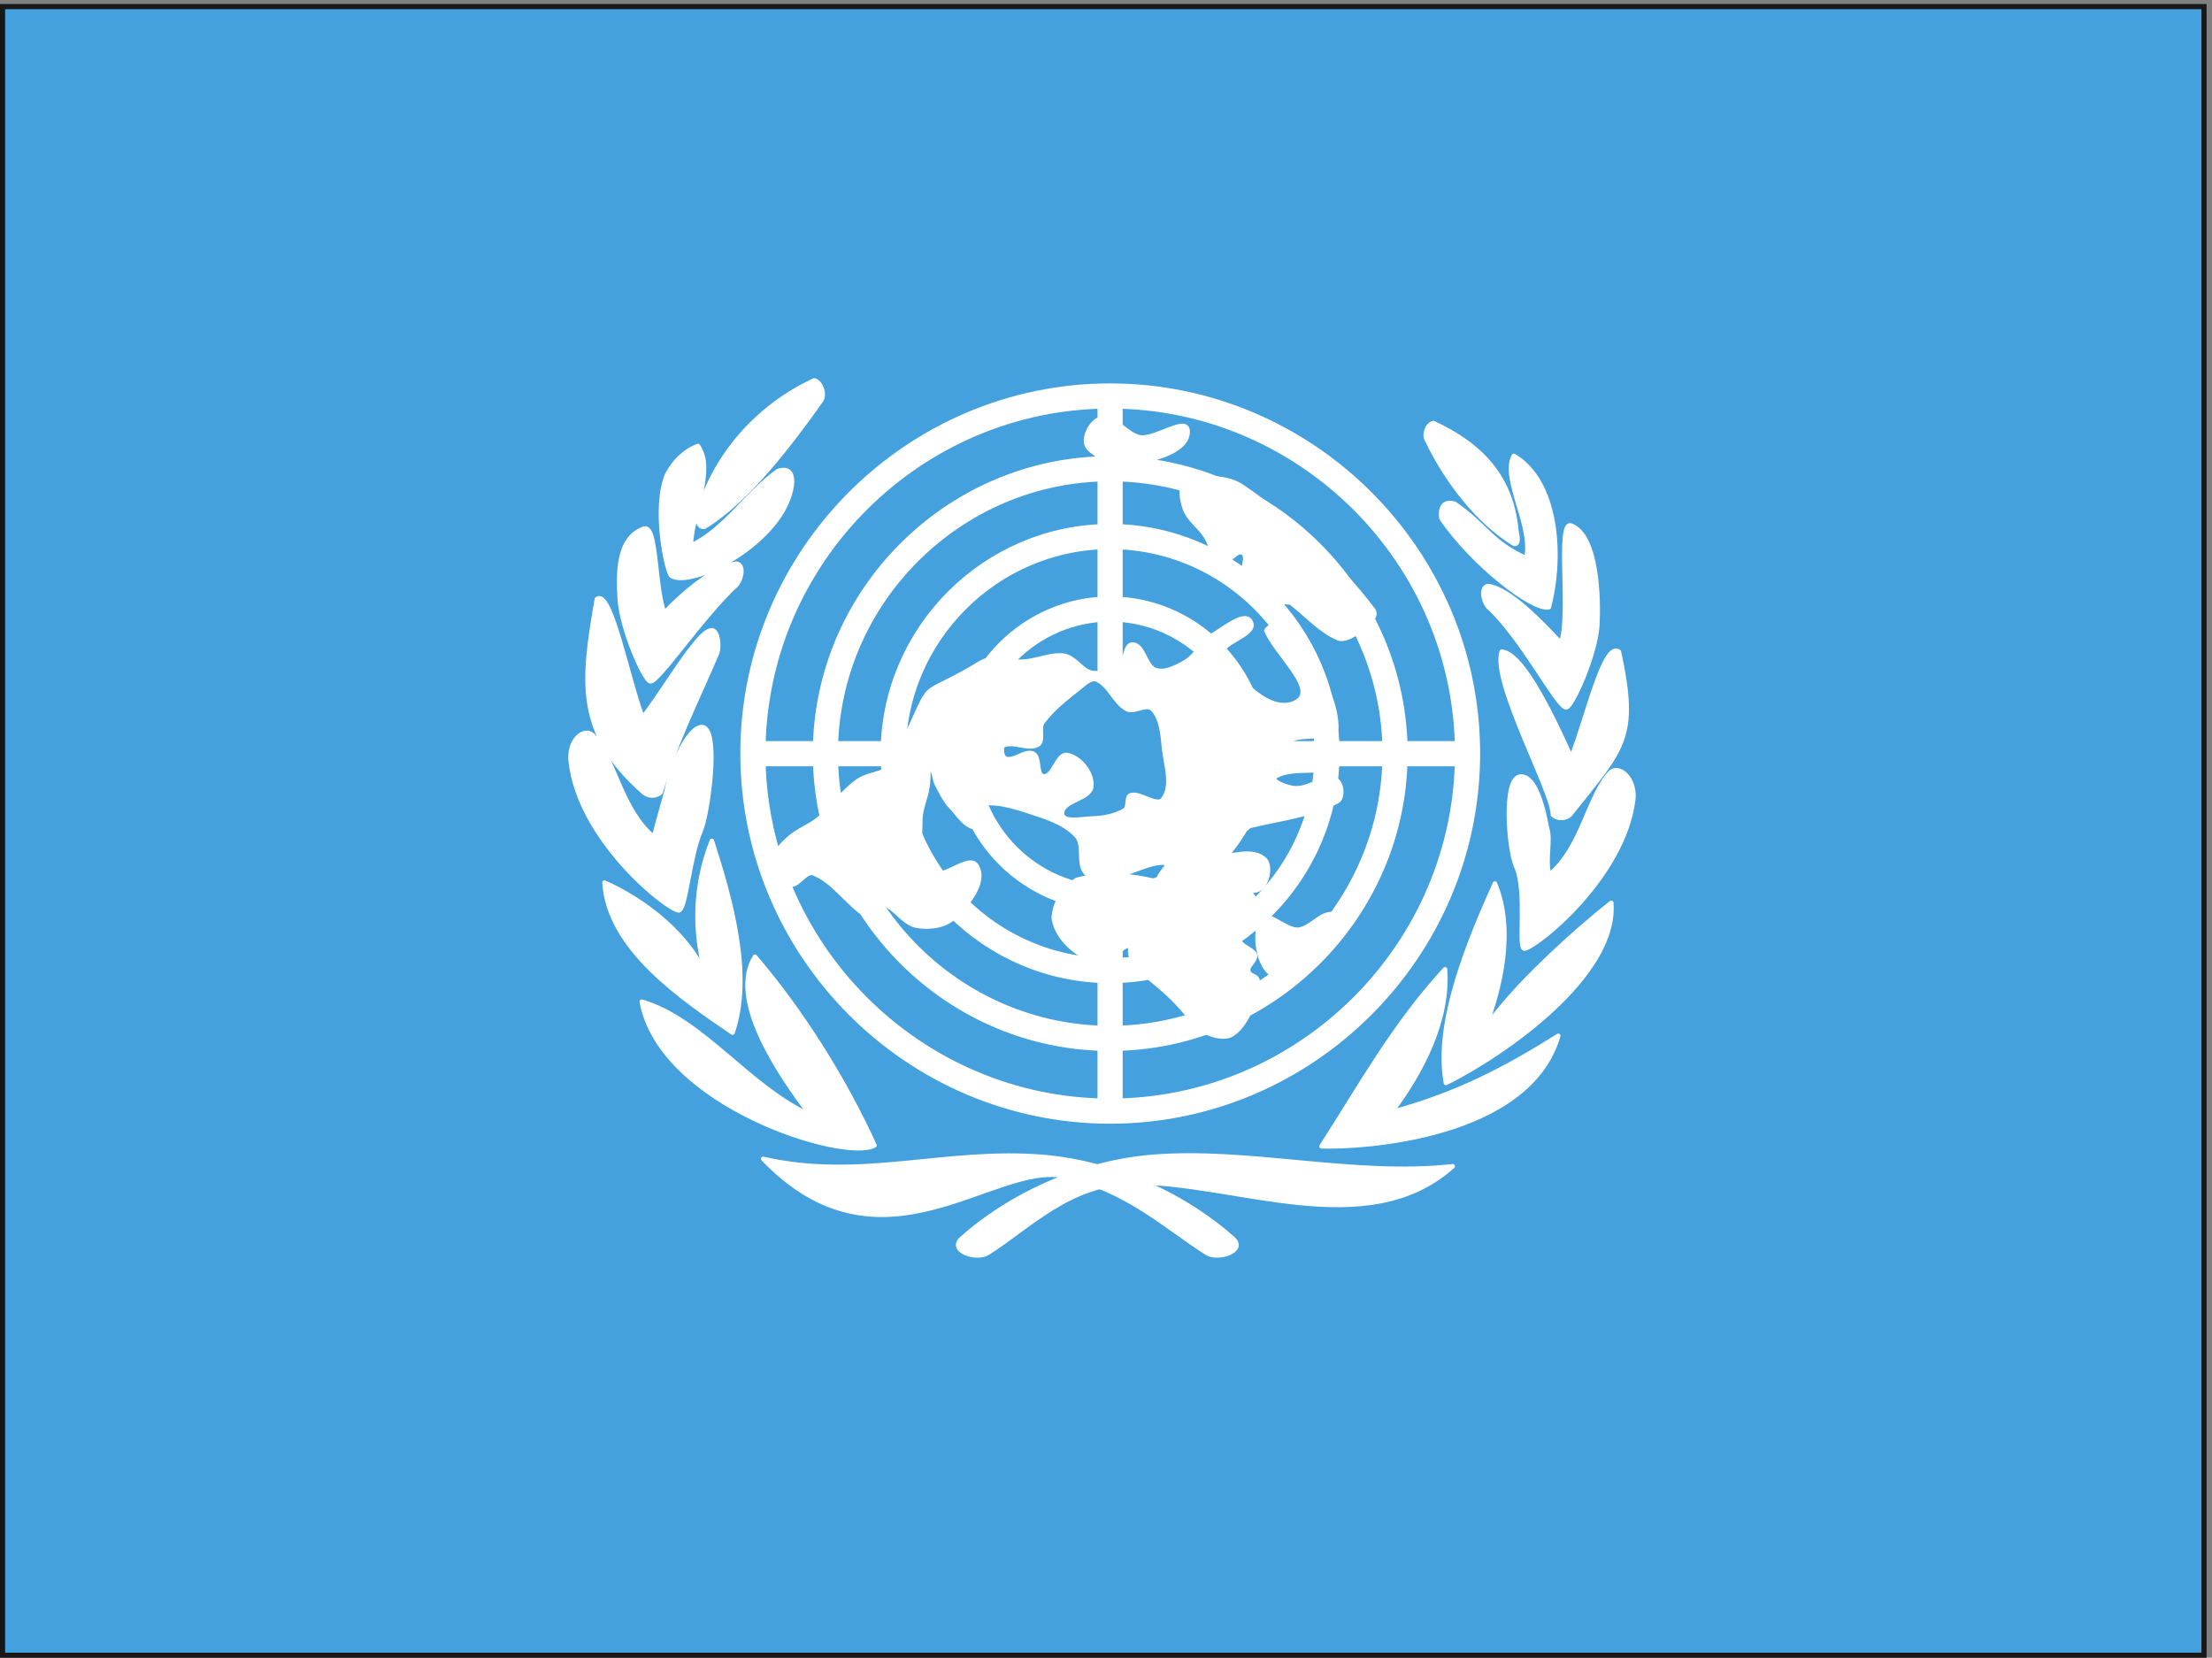
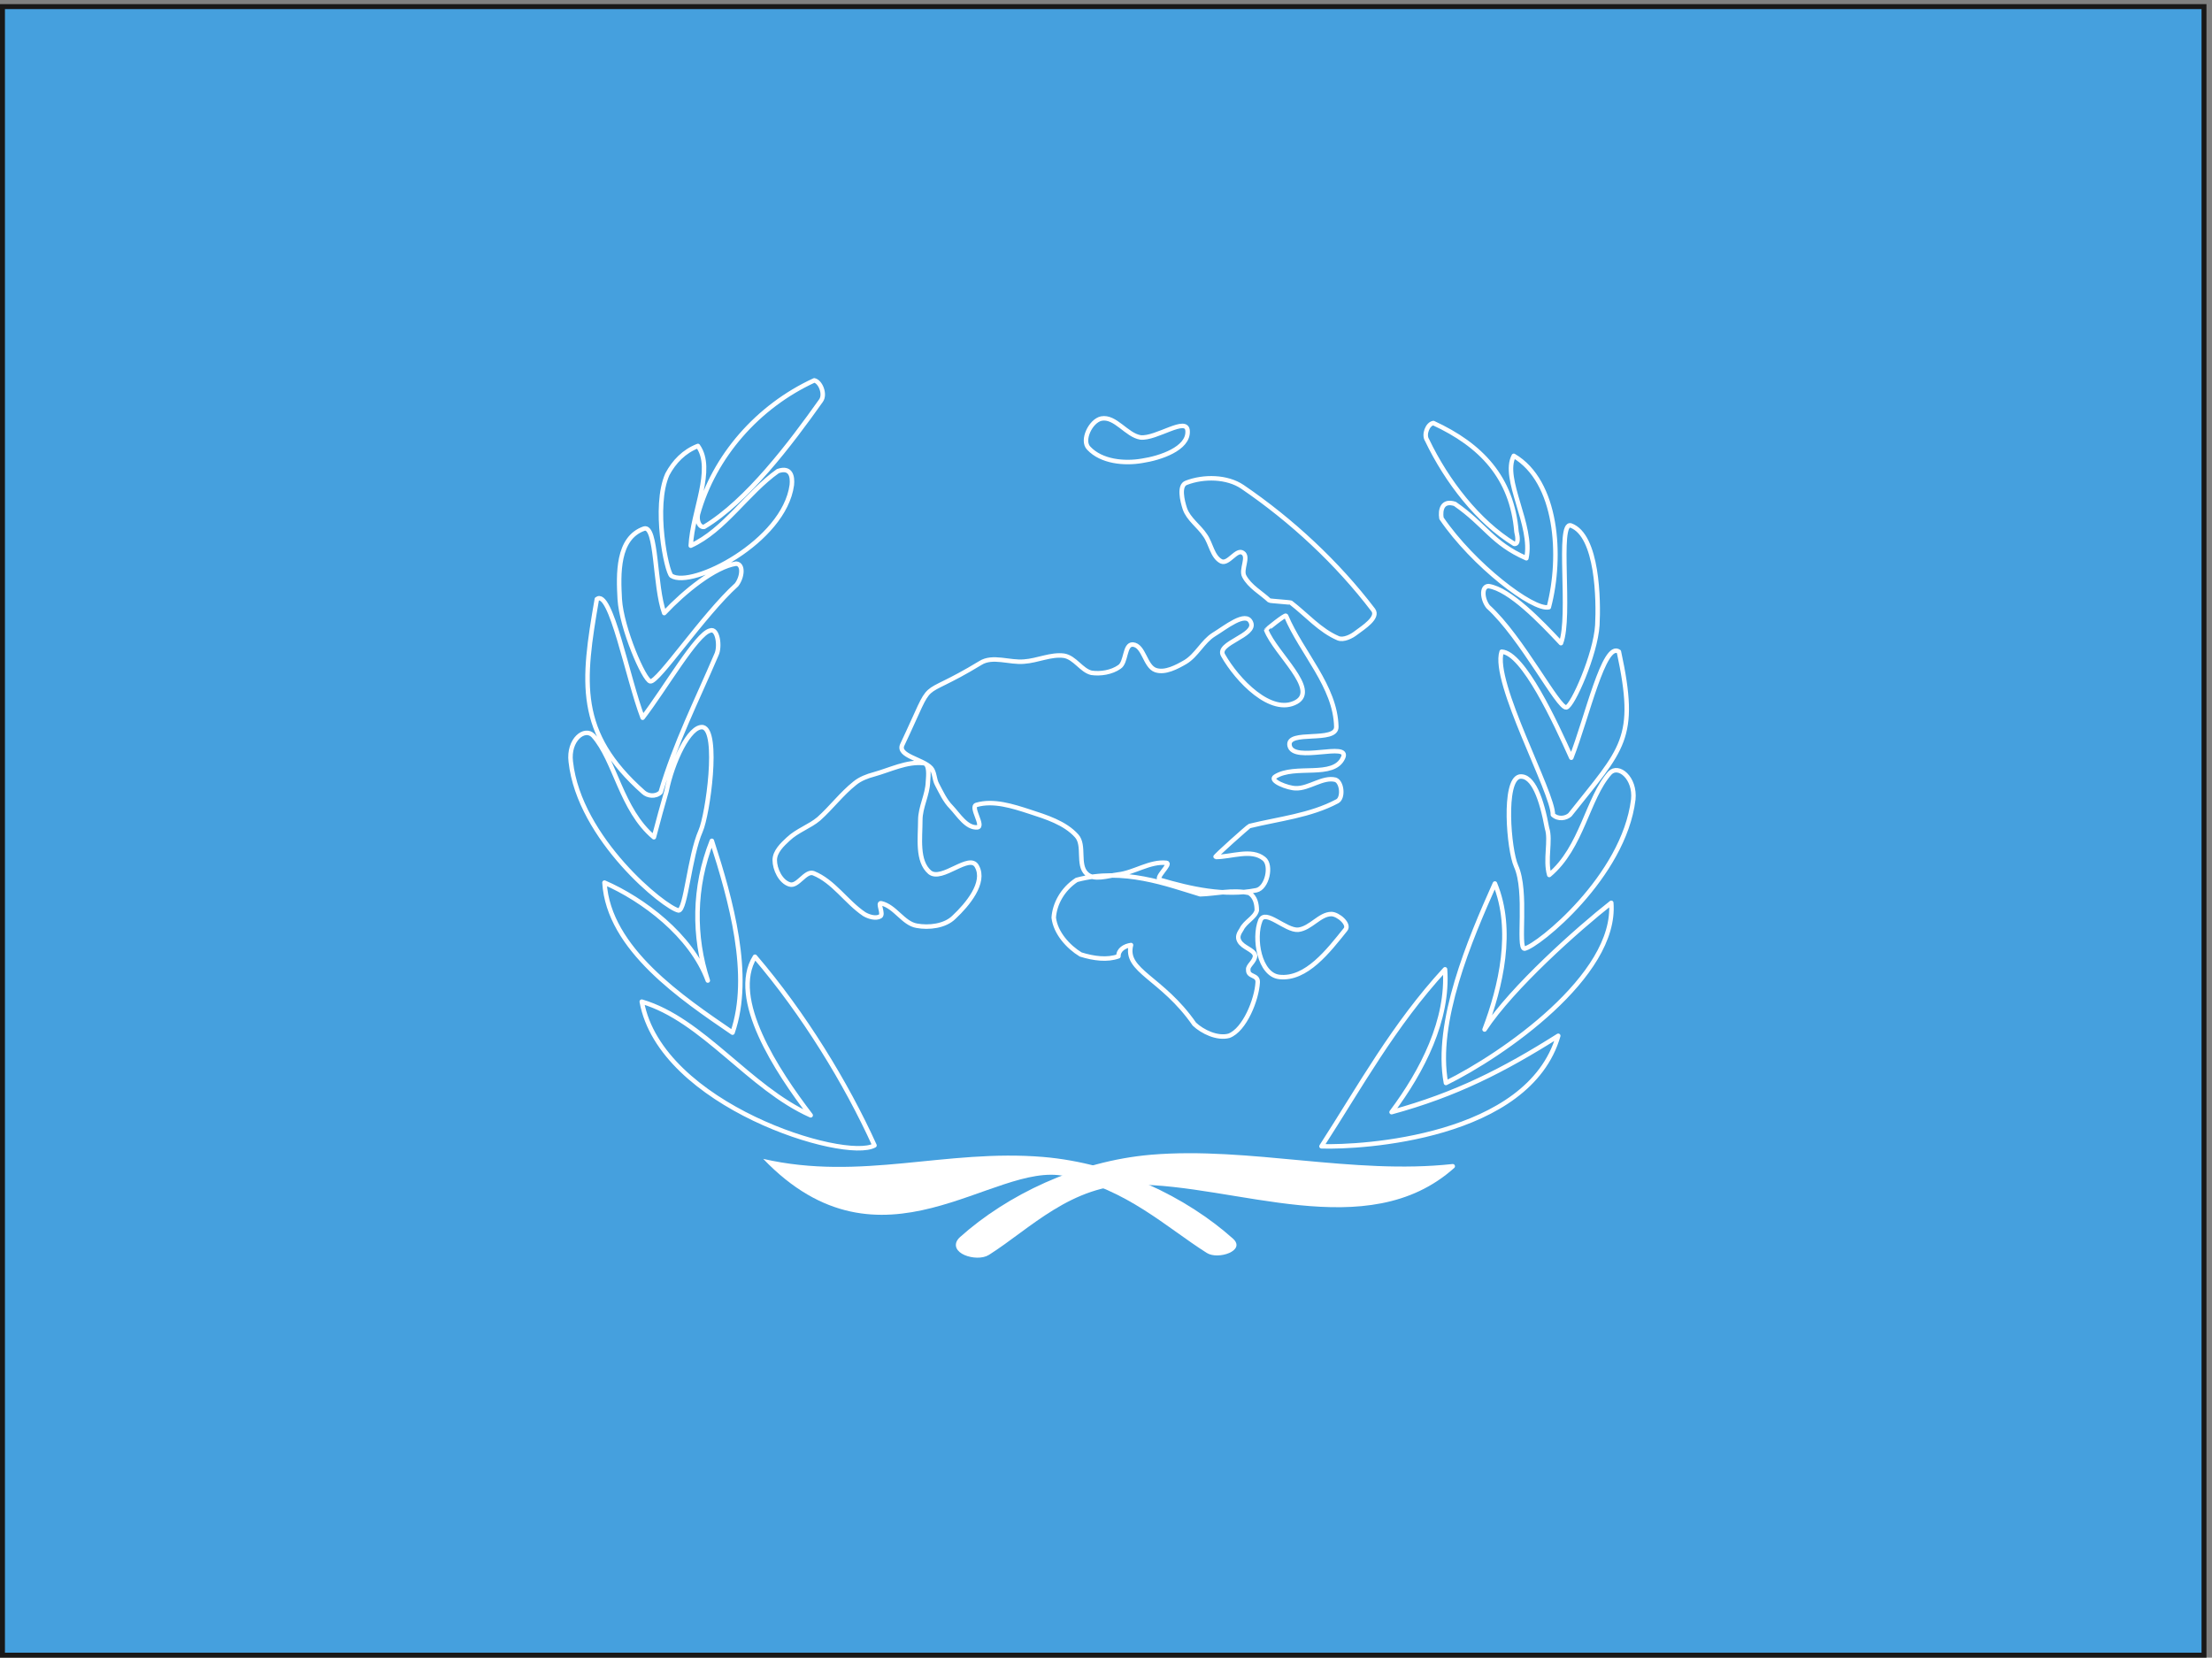
<svg xmlns="http://www.w3.org/2000/svg" xml:space="preserve" width="471.491" height="353.354">
  <rect width="100%" height="100%" fill="#808080" stroke="none" />
  <path d="M3.96 2646.04V3.809h3528.26V2646.04H3.96" style="fill:#45a0de;fill-opacity:1;fill-rule:evenodd;stroke:none" transform="matrix(.133 0 0 -.133 0 353.333)" />
-   <path d="M3.96 2646.04V3.809h3528.26V2646.04Z" style="fill:none;stroke:#231f20;stroke-width:7.5;stroke-linecap:butt;stroke-linejoin:miter;stroke-miterlimit:10;stroke-dasharray:none;stroke-opacity:1" transform="matrix(.133 0 0 -.133 0 353.333)" />
-   <path d="M2497.32 996.52c-47.52-164.161-316.08-179.282-379.44-177.122 61.92 95.762 115.2 193.682 198 283.682 5.76-80.64-36-162.721-85.68-228.959 102.96 28.078 179.28 66.957 267.12 122.399zM2395.8 1240.6c30.96-74.88 9.36-165.6-16.56-234 43.92 66.96 149.76 161.28 203.04 203.04 9.36-117.36-174.24-244.081-264.96-288.722-18 97.202 38.16 229.682 78.48 319.682zm221.76 134.64c-15.12-123.84-152.64-234.72-174.24-239.04-11.52 0 5.04 91.44-13.68 132.48-11.52 25.92-20.88 137.52 5.76 143.28 21.6 2.88 35.28-36 43.92-82.8 6.48-19.44-3.6-50.4 3.6-74.88 52.56 43.92 61.2 123.12 97.2 163.44 13.68 14.4 41.04-7.92 37.44-42.48zm-23.04 236.88c30.24-140.4 6.48-154.08-78.48-261.36-6.48-5.76-18.72-7.92-27.36 0 1.44 33.84-97.92 213.12-82.08 261.36 34.56-1.44 86.4-113.76 111.6-169.92 25.2 64.08 52.56 187.2 76.32 169.92zm-77.04 202.32c43.2-15.84 44.64-120.24 42.48-159.84-2.88-46.8-39.6-129.6-49.68-131.76-12.96-2.16-71.28 112.32-125.28 161.28-9.36 11.52-11.52 33.12.72 33.12 33.84-5.04 83.52-56.88 115.92-91.44 16.56 43.2-6.48 195.12 15.84 188.64zm-91.44 111.6c69.84-41.04 77.76-160.56 56.16-242.64-25.2-5.76-121.68 68.4-172.08 142.56-2.16 13.68 1.44 29.52 21.6 23.04 49.68-34.56 59.04-62.64 114.48-87.12 11.52 51.84-39.6 127.44-20.16 164.16zm-128.88 52.56c76.32-35.28 126-87.12 133.2-174.24 2.16-8.64 3.6-20.16-3.6-19.44-57.6 35.28-108 100.08-139.68 166.32-5.76 8.64.72 25.92 10.08 27.36zM1305 2047c-90.72-41.76-160.56-121.68-186.48-214.56-2.16-10.08 2.16-21.6 10.08-20.16 68.4 41.04 138.24 133.2 187.2 202.32 7.2 10.08-.72 30.24-10.8 32.4zm-186.48-105.12c-22.32-8.64-38.16-25.2-48.96-45.36-23.04-51.84-1.44-156.24 6.48-162.72 32.4-20.88 180.72 54.72 192.96 145.44 1.44 13.68-1.44 29.52-22.32 22.32-48.96-34.56-85.68-95.04-139.68-119.52 2.88 55.44 38.16 122.4 11.52 159.84zm-86.4-132.48c-43.198-15.12-41.038-73.44-38.882-113.04 2.883-46.8 38.882-129.6 48.962-131.76 12.24-2.16 84.96 106.56 138.24 154.8 9.36 12.24 11.52 33.12-.72 33.84-33.84-5.04-82.8-44.64-115.2-79.2-15.84 43.2-11.52 141.84-32.4 135.36zm-75.6-113.04c-23.04-133.2-33.122-213.84 74.88-309.6 6.48-5.76 18.72-7.92 27.36 0 23.76 79.92 57.6 146.16 89.28 220.32 6.48 12.96 2.16 43.92-10.08 38.88-21.6-5.04-72-92.88-108-139.68-24.48 64.08-51.12 207.36-73.44 190.08zm-41.758-260.64c13.679-123.84 151.198-234.72 172.798-238.32 11.52 0 17.28 86.4 35.28 127.44 11.52 25.92 30.24 160.56 3.6 166.32-21.6 2.88-48.96-56.16-58.32-102.96-5.76-19.44-13.68-48.96-20.16-73.44-52.562 43.92-61.921 123.12-97.198 162.72-13.68 14.4-40.321-6.48-36-41.76zM1140.84 1309c-29.52-74.16-29.52-154.08-6.48-223.92-26.64 72.72-104.4 130.32-165.598 156.96 6.476-106.56 125.278-185.76 205.198-240.48 31.68 91.44-2.88 213.84-33.12 307.44zm-112.32-257.76c30.24-166.322 325.44-257.041 372.96-230.4-45.36 100.078-113.76 211.68-191.52 302.4-41.76-66.96 35.28-183.599 89.28-254.162-98.64 43.922-172.8 153.362-270.72 182.162zm696.96 195.12c-23.04-15.12-35.28-38.88-36.72-60.48 2.88-24.48 23.04-46.8 43.2-59.04 20.88-6.48 42.48-9.36 60.48-2.88 0 10.8 10.08 16.56 20.16 18-10.8-41.76 49.68-51.84 101.52-126.72 12.96-12.24 36.72-23.76 55.44-18.72 25.2 9.36 44.64 58.32 46.08 85.68.72 12.96-15.84 7.92-15.12 20.16-1.44 6.48 11.52 13.68 10.8 23.04-2.16 9.36-19.44 12.24-25.2 23.04-3.6 6.48-.72 12.24 3.6 18.72 5.76 12.24 21.6 18.72 24.48 30.24 0 10.08-2.16 21.6-12.24 28.08-28.08 5.76-52.56-1.44-78.48-2.16-52.56 15.84-123.12 43.2-198 23.04zm408.24-54.72c-18.72 0-33.12-23.04-53.28-25.2-20.16-1.44-52.56 33.84-60.48 15.12-11.52-28.8-1.44-87.12 30.24-90.72 43.2-5.04 79.2 42.48 105.84 75.6 7.92 8.64-11.52 25.2-22.32 25.2zm39.6 450.72c-7.2-5.76-20.16-12.24-28.8-8.64-28.8 12.24-50.4 37.44-75.6 56.88-.72.72-33.84 2.88-34.56 3.6-12.96 12.24-31.68 22.32-40.32 38.88-5.76 10.8 7.92 30.96-2.16 37.44-10.08 7.2-23.04-18.72-34.56-13.68-14.4 7.2-16.56 28.8-25.92 41.76-9.36 14.4-26.64 25.92-32.4 42.48-4.32 12.96-10.08 37.44 2.16 41.76 28.08 10.8 65.52 10.08 90-6.48 79.2-54 151.92-121.68 209.52-197.28 9.36-12.24-15.84-28.08-27.36-36.72zm-270 323.28c-.72 24.48-50.4-12.96-75.6-10.08-22.32 3.6-40.32 34.56-62.64 30.24-17.28-3.6-32.4-35.28-20.16-47.52 20.16-21.6 56.88-25.2 85.68-20.16 28.8 4.32 74.16 19.44 72.72 47.52zm-154.08-387.36c14.4-2.16 32.4.72 44.64 9.36 11.52 7.2 7.92 36.72 21.6 36 18-1.44 19.44-35.28 36.72-41.04 15.12-5.04 33.84 5.04 47.52 12.96 18 10.8 28.08 33.12 45.36 43.92 18 10.8 51.84 38.88 59.76 19.44 9.36-20.88-56.16-33.12-44.64-52.56 22.32-39.6 77.04-97.2 117.36-74.88 36 20.16-33.12 77.04-48.24 115.2 0 .72 30.24 25.2 31.68 23.04 25.2-59.76 79.2-113.04 80.64-177.84.72-26.64-79.92-4.32-74.88-30.24 5.76-28.8 97.92 7.2 85.68-19.44-15.12-33.84-77.04-10.08-108.72-30.24-10.8-6.48 20.16-18.72 33.12-18.72 20.88-.72 43.2 18.72 63.36 13.68 10.8-3.6 12.96-29.52 2.88-34.56-43.2-23.04-93.6-28.08-140.4-39.6-2.16-.72-56.88-49.68-54.72-49.68 25.92 0 57.6 13.68 77.76-2.88 12.96-10.08 5.04-46.8-12.24-50.4-50.4-10.08-105.12 2.16-154.08 16.56-9.36 2.88 18.72 25.92 10.08 27.36-26.64 2.88-51.84-15.84-77.76-18.72-16.56-2.16-38.88-10.08-50.4 1.44-15.12 14.4-2.16 45.36-15.84 60.48-18.72 20.88-48.96 30.24-75.6 38.88-26.64 8.64-57.6 18.72-84.96 10.8-10.8-2.88 12.96-34.56 1.44-36-17.28-1.44-30.24 20.16-41.76 32.4-10.08 10.08-16.56 24.48-23.04 36.72-4.32 7.92-3.6 19.44-9.36 25.92-12.96 14.4-54.72 19.44-46.08 37.44 55.44 117.36 18.72 66.24 125.28 131.04 19.44 12.24 46.8 0 69.84 2.16 21.6 1.44 43.2 12.24 64.08 9.36 17.28-2.88 28.08-23.76 43.92-27.36zm-269.28-144.72c10.08-.72 7.92-20.16 7.2-30.24-.72-20.88-12.24-40.32-12.24-61.2 0-28.08-5.76-65.52 15.12-83.52 19.44-15.84 64.08 31.68 75.6 9.36 14.4-25.92-15.12-61.2-36.72-81.36-14.4-14.4-40.32-17.28-59.76-13.68-21.6 3.6-34.56 30.96-56.88 36-6.48 1.44 4.32-17.28-1.44-20.88-7.2-4.32-18.72-.72-25.92 3.6-28.8 19.44-48.96 52.56-81.36 65.52-12.96 4.32-25.2-22.32-38.16-18-14.4 4.32-23.76 24.48-23.76 38.88 0 13.68 12.24 25.2 21.6 33.84 14.4 13.68 34.56 20.16 48.96 32.4 20.16 18 36.72 40.32 57.6 56.88 8.64 7.2 20.16 11.52 30.96 14.4 25.92 7.2 52.56 20.88 79.2 18" style="fill:#fff;fill-opacity:1;fill-rule:evenodd;stroke:none" transform="matrix(.133 0 0 -.133 0 353.333)" />
  <path d="M2497.32 996.52c-47.52-164.161-316.08-179.282-379.44-177.122 61.92 95.762 115.2 193.682 198 283.682 5.76-80.64-36-162.721-85.68-228.959 102.96 28.078 179.28 66.957 267.12 122.399zM2395.8 1240.6c30.96-74.88 9.36-165.6-16.56-234 43.92 66.96 149.76 161.28 203.04 203.04 9.36-117.36-174.24-244.081-264.96-288.722-18 97.202 38.16 229.682 78.48 319.682zm221.76 134.64c-15.12-123.84-152.64-234.72-174.24-239.04-11.52 0 5.04 91.44-13.68 132.48-11.52 25.92-20.88 137.52 5.76 143.28 21.6 2.88 35.28-36 43.92-82.8 6.48-19.44-3.6-50.4 3.6-74.88 52.56 43.92 61.2 123.12 97.2 163.44 13.68 14.4 41.04-7.92 37.44-42.48zm-23.04 236.88c30.24-140.4 6.48-154.08-78.48-261.36-6.48-5.76-18.72-7.92-27.36 0 1.44 33.84-97.92 213.12-82.08 261.36 34.56-1.44 86.4-113.76 111.6-169.92 25.2 64.08 52.56 187.2 76.32 169.92zm-77.04 202.32c43.2-15.84 44.64-120.24 42.48-159.84-2.88-46.8-39.6-129.6-49.68-131.76-12.96-2.16-71.28 112.32-125.28 161.28-9.36 11.52-11.52 33.12.72 33.12 33.84-5.04 83.52-56.88 115.92-91.44 16.56 43.2-6.48 195.12 15.84 188.64zm-91.44 111.6c69.84-41.04 77.76-160.56 56.16-242.64-25.2-5.76-121.68 68.4-172.08 142.56-2.16 13.68 1.44 29.52 21.6 23.04 49.68-34.56 59.04-62.64 114.48-87.12 11.52 51.84-39.6 127.44-20.16 164.16zm-128.88 52.56c76.32-35.28 126-87.12 133.2-174.24 2.16-8.64 3.6-20.16-3.6-19.44-57.6 35.28-108 100.08-139.68 166.32-5.76 8.64.72 25.92 10.08 27.36zM1305 2047c-90.72-41.76-160.56-121.68-186.48-214.56-2.16-10.08 2.16-21.6 10.08-20.16 68.4 41.04 138.24 133.2 187.2 202.32 7.2 10.08-.72 30.24-10.8 32.4zm-186.48-105.12c-22.32-8.64-38.16-25.2-48.96-45.36-23.04-51.84-1.44-156.24 6.48-162.72 32.4-20.88 180.72 54.72 192.96 145.44 1.44 13.68-1.44 29.52-22.32 22.32-48.96-34.56-85.68-95.04-139.68-119.52 2.88 55.44 38.16 122.4 11.52 159.84zm-86.4-132.48c-43.198-15.12-41.038-73.44-38.882-113.04 2.883-46.8 38.882-129.6 48.962-131.76 12.24-2.16 84.96 106.56 138.24 154.8 9.36 12.24 11.52 33.12-.72 33.84-33.84-5.04-82.8-44.64-115.2-79.2-15.84 43.2-11.52 141.84-32.4 135.36zm-75.6-113.04c-23.04-133.2-33.122-213.84 74.88-309.6 6.48-5.76 18.72-7.92 27.36 0 23.76 79.92 57.6 146.16 89.28 220.32 6.48 12.96 2.16 43.92-10.08 38.88-21.6-5.04-72-92.88-108-139.68-24.48 64.08-51.12 207.36-73.44 190.08zm-41.758-260.64c13.679-123.84 151.198-234.72 172.798-238.32 11.52 0 17.28 86.4 35.28 127.44 11.52 25.92 30.24 160.56 3.6 166.32-21.6 2.88-48.96-56.16-58.32-102.96-5.76-19.44-13.68-48.96-20.16-73.44-52.562 43.92-61.921 123.12-97.198 162.72-13.68 14.4-40.321-6.48-36-41.76zM1140.84 1309c-29.52-74.16-29.52-154.08-6.48-223.92-26.64 72.72-104.4 130.32-165.598 156.96 6.476-106.56 125.278-185.76 205.198-240.48 31.68 91.44-2.88 213.84-33.12 307.44zm-112.32-257.76c30.24-166.322 325.44-257.041 372.96-230.4-45.36 100.078-113.76 211.68-191.52 302.4-41.76-66.96 35.28-183.599 89.28-254.162-98.64 43.922-172.8 153.362-270.72 182.162zm696.96 195.12c-23.04-15.12-35.28-38.88-36.72-60.48 2.88-24.48 23.04-46.8 43.2-59.04 20.88-6.48 42.48-9.36 60.48-2.88 0 10.8 10.08 16.56 20.16 18-10.8-41.76 49.68-51.84 101.52-126.72 12.96-12.24 36.72-23.76 55.44-18.72 25.2 9.36 44.64 58.32 46.08 85.68.72 12.96-15.84 7.92-15.12 20.16-1.44 6.48 11.52 13.68 10.8 23.04-2.16 9.36-19.44 12.24-25.2 23.04-3.6 6.48-.72 12.24 3.6 18.72 5.76 12.24 21.6 18.72 24.48 30.24 0 10.08-2.16 21.6-12.24 28.08-28.08 5.76-52.56-1.44-78.48-2.16-52.56 15.84-123.12 43.2-198 23.04zm408.24-54.72c-18.72 0-33.12-23.04-53.28-25.2-20.16-1.44-52.56 33.84-60.48 15.12-11.52-28.8-1.44-87.12 30.24-90.72 43.2-5.04 79.2 42.48 105.84 75.6 7.92 8.64-11.52 25.2-22.32 25.2zm39.6 450.72c-7.2-5.76-20.16-12.24-28.8-8.64-28.8 12.24-50.4 37.44-75.6 56.88-.72.72-33.84 2.88-34.56 3.6-12.96 12.24-31.68 22.32-40.32 38.88-5.76 10.8 7.92 30.96-2.16 37.44-10.08 7.2-23.04-18.72-34.56-13.68-14.4 7.2-16.56 28.8-25.92 41.76-9.36 14.4-26.64 25.92-32.4 42.48-4.32 12.96-10.08 37.44 2.16 41.76 28.08 10.8 65.52 10.08 90-6.48 79.2-54 151.92-121.68 209.52-197.28 9.36-12.24-15.84-28.08-27.36-36.72zm-270 323.28c-.72 24.48-50.4-12.96-75.6-10.08-22.32 3.6-40.32 34.56-62.64 30.24-17.28-3.6-32.4-35.28-20.16-47.52 20.16-21.6 56.88-25.2 85.68-20.16 28.8 4.32 74.16 19.44 72.72 47.52zm-154.08-387.36c14.4-2.16 32.4.72 44.64 9.36 11.52 7.2 7.92 36.72 21.6 36 18-1.44 19.44-35.28 36.72-41.04 15.12-5.04 33.84 5.04 47.52 12.96 18 10.8 28.08 33.12 45.36 43.92 18 10.8 51.84 38.88 59.76 19.44 9.36-20.88-56.16-33.12-44.64-52.56 22.32-39.6 77.04-97.2 117.36-74.88 36 20.16-33.12 77.04-48.24 115.2 0 .72 30.24 25.2 31.68 23.04 25.2-59.76 79.2-113.04 80.64-177.84.72-26.64-79.92-4.32-74.88-30.24 5.76-28.8 97.92 7.2 85.68-19.44-15.12-33.84-77.04-10.08-108.72-30.24-10.8-6.48 20.16-18.72 33.12-18.72 20.88-.72 43.2 18.72 63.36 13.68 10.8-3.6 12.96-29.52 2.88-34.56-43.2-23.04-93.6-28.08-140.4-39.6-2.16-.72-56.88-49.68-54.72-49.68 25.92 0 57.6 13.68 77.76-2.88 12.96-10.08 5.04-46.8-12.24-50.4-50.4-10.08-105.12 2.16-154.08 16.56-9.36 2.88 18.72 25.92 10.08 27.36-26.64 2.88-51.84-15.84-77.76-18.72-16.56-2.16-38.88-10.08-50.4 1.44-15.12 14.4-2.16 45.36-15.84 60.48-18.72 20.88-48.96 30.24-75.6 38.88-26.64 8.64-57.6 18.72-84.96 10.8-10.8-2.88 12.96-34.56 1.44-36-17.28-1.44-30.24 20.16-41.76 32.4-10.08 10.08-16.56 24.48-23.04 36.72-4.32 7.92-3.6 19.44-9.36 25.92-12.96 14.4-54.72 19.44-46.08 37.44 55.44 117.36 18.72 66.24 125.28 131.04 19.44 12.24 46.8 0 69.84 2.16 21.6 1.44 43.2 12.24 64.08 9.36 17.28-2.88 28.08-23.76 43.92-27.36zm-269.28-144.72c10.08-.72 7.92-20.16 7.2-30.24-.72-20.88-12.24-40.32-12.24-61.2 0-28.08-5.76-65.52 15.12-83.52 19.44-15.84 64.08 31.68 75.6 9.36 14.4-25.92-15.12-61.2-36.72-81.36-14.4-14.4-40.32-17.28-59.76-13.68-21.6 3.6-34.56 30.96-56.88 36-6.48 1.44 4.32-17.28-1.44-20.88-7.2-4.32-18.72-.72-25.92 3.6-28.8 19.44-48.96 52.56-81.36 65.52-12.96 4.32-25.2-22.32-38.16-18-14.4 4.32-23.76 24.48-23.76 38.88 0 13.68 12.24 25.2 21.6 33.84 14.4 13.68 34.56 20.16 48.96 32.4 20.16 18 36.72 40.32 57.6 56.88 8.64 7.2 20.16 11.52 30.96 14.4 25.92 7.2 52.56 20.88 79.2 18z" style="fill:none;stroke:#fff;stroke-width:7.2;stroke-linecap:butt;stroke-linejoin:round;stroke-miterlimit:10;stroke-dasharray:none;stroke-opacity:1" transform="matrix(.133 0 0 -.133 0 353.333)" />
  <path d="M2328.21 787.41c-159.98-17.539-326.1 28.051-483.01 14.899-118.36-10.079-229.68-64.43-304.2-131.059-21.04-19.281 24.11-34.191 42.07-22.789 65.75 41.641 132.38 113.09 234.95 113.09 163.48.429 373-96.871 510.19 25.859" style="fill:#fff;fill-opacity:1;fill-rule:evenodd;stroke:none" transform="matrix(.133 0 0 -.133 0 353.333)" />
  <path d="M2328.21 787.41c-159.98-17.539-326.1 28.051-483.01 14.899-118.36-10.079-229.68-64.43-304.2-131.059-21.04-19.281 24.11-34.191 42.07-22.789 65.75 41.641 132.38 113.09 234.95 113.09 163.48.429 373-96.871 510.19 25.859z" style="fill:none;stroke:#fff;stroke-width:7.2;stroke-linecap:butt;stroke-linejoin:round;stroke-miterlimit:10;stroke-dasharray:none;stroke-opacity:1" transform="matrix(.133 0 0 -.133 0 353.333)" />
  <path d="M1223.17 799.238c157.36-35.937 291.92 16.223 448.83 3.071 118.34-10.079 229.67-64.43 304.18-131.059 21.04-19.281-24.1-34.191-42.07-22.789-65.75 41.641-127.55 101.687-227.92 123.168-114.4 24.539-293.23-170.07-483.02 27.609" style="fill:#fff;fill-opacity:1;fill-rule:evenodd;stroke:none" transform="matrix(.133 0 0 -.133 0 353.333)" />
-   <path d="M1223.17 799.238c157.36-35.937 291.92 16.223 448.83 3.071 118.34-10.079 229.67-64.43 304.18-131.059 21.04-19.281-24.1-34.191-42.07-22.789-65.75 41.641-127.55 101.687-227.92 123.168-114.4 24.539-293.23-170.07-483.02 27.609z" style="fill:none;stroke:#fff;stroke-width:7.2;stroke-linecap:butt;stroke-linejoin:round;stroke-miterlimit:10;stroke-dasharray:none;stroke-opacity:1" transform="matrix(.133 0 0 -.133 0 353.333)" />
-   <path d="M1779.08 2021.97c314.71 0 572.88-257.73 572.88-572.88s-258.17-573.32-572.88-573.32-572.45 258.17-572.45 573.32c0 315.15 257.74 572.88 572.45 572.88m0-116.59c250.71 0 456.72-205.57 456.72-456.29 0-251.15-206.01-456.719-456.72-456.719-250.28 0-456.29 205.569-456.29 456.719 0 250.72 206.01 456.29 456.29 456.29m0-108.7c191.1 0 347.58-156.48 347.58-347.59 0-191.54-156.48-348.02-347.58-348.02-190.67 0-347.59 156.48-347.59 348.02 0 191.11 156.92 347.59 347.59 347.59m0-116.16c127.11 0 231.87-104.32 231.87-232.3 0-126.68-104.76-231.44-231.87-231.44-126.68 0-231.87 104.76-231.87 231.44 0 127.98 105.19 232.3 231.87 232.3m569.37-231.87H1203.57m575.51 575.51V873.578" style="fill:none;stroke:#fff;stroke-width:40.32;stroke-linecap:butt;stroke-linejoin:round;stroke-miterlimit:10;stroke-dasharray:none;stroke-opacity:1" transform="matrix(.133 0 0 -.133 0 353.333)" />
  <path d="M1729.8 1554.33c-21.03-16.65-43.39-33.75-59.16-55.66-6.59-9.65 2.63-29.81-7.46-35.51-15.34-8.76-37.7 6.14-54.36-.87-6.12-2.63-3.5-20.17 3.52-21.92 14.02-3.95 30.23 14.03 43.39 8.33 11.84-5.26 3.95-35.94 17.09-36.38 16.66-.44 21.48 37.25 37.7 34.19 20.59-3.95 40.32-28.93 38.57-49.97s-47.34-22.36-46.89-43.4c0-16.21 31.98-8.76 48.21-8.32 17.52.43 36.82 3.94 52.16 13.15 7.45 4.38 1.75 21.91 9.64 24.1 16.22 4.82 42.08-20.16 52.15-6.13 15.78 21.47 4.39 53.91 1.32 80.21-2.18 21.91-3.5 48.21-18.41 63.99-9.63 10.08-29.36-6.13-41.2 0-19.73 10.52-28.05 38.57-48.21 47.34-9.65 3.95-20.16-7.01-28.06-13.15" style="fill:#45a0de;fill-opacity:1;fill-rule:evenodd;stroke:none" transform="matrix(.133 0 0 -.133 0 353.333)" />
-   <path d="M1729.8 1554.33c-21.03-16.65-43.39-33.75-59.16-55.66-6.59-9.65 2.63-29.81-7.46-35.51-15.34-8.76-37.7 6.14-54.36-.87-6.12-2.63-3.5-20.17 3.52-21.92 14.02-3.95 30.23 14.03 43.39 8.33 11.84-5.26 3.95-35.94 17.09-36.38 16.66-.44 21.48 37.25 37.7 34.19 20.59-3.95 40.32-28.93 38.57-49.97s-47.34-22.36-46.89-43.4c0-16.21 31.98-8.76 48.21-8.32 17.52.43 36.82 3.94 52.16 13.15 7.45 4.38 1.75 21.91 9.64 24.1 16.22 4.82 42.08-20.16 52.15-6.13 15.78 21.47 4.39 53.91 1.32 80.21-2.18 21.91-3.5 48.21-18.41 63.99-9.63 10.08-29.36-6.13-41.2 0-19.73 10.52-28.05 38.57-48.21 47.34-9.65 3.95-20.16-7.01-28.06-13.15z" style="fill:none;stroke:#fff;stroke-width:7.2;stroke-linecap:butt;stroke-linejoin:round;stroke-miterlimit:10;stroke-dasharray:none;stroke-opacity:1" transform="matrix(.133 0 0 -.133 0 353.333)" />
  <path d="M3.96 2646.04V3.809h3528.26V2646.04Z" style="fill:none;stroke:#191818;stroke-width:7.92;stroke-linecap:butt;stroke-linejoin:miter;stroke-miterlimit:10;stroke-dasharray:none;stroke-opacity:1" transform="matrix(.133 0 0 -.133 0 353.333)" />
</svg>